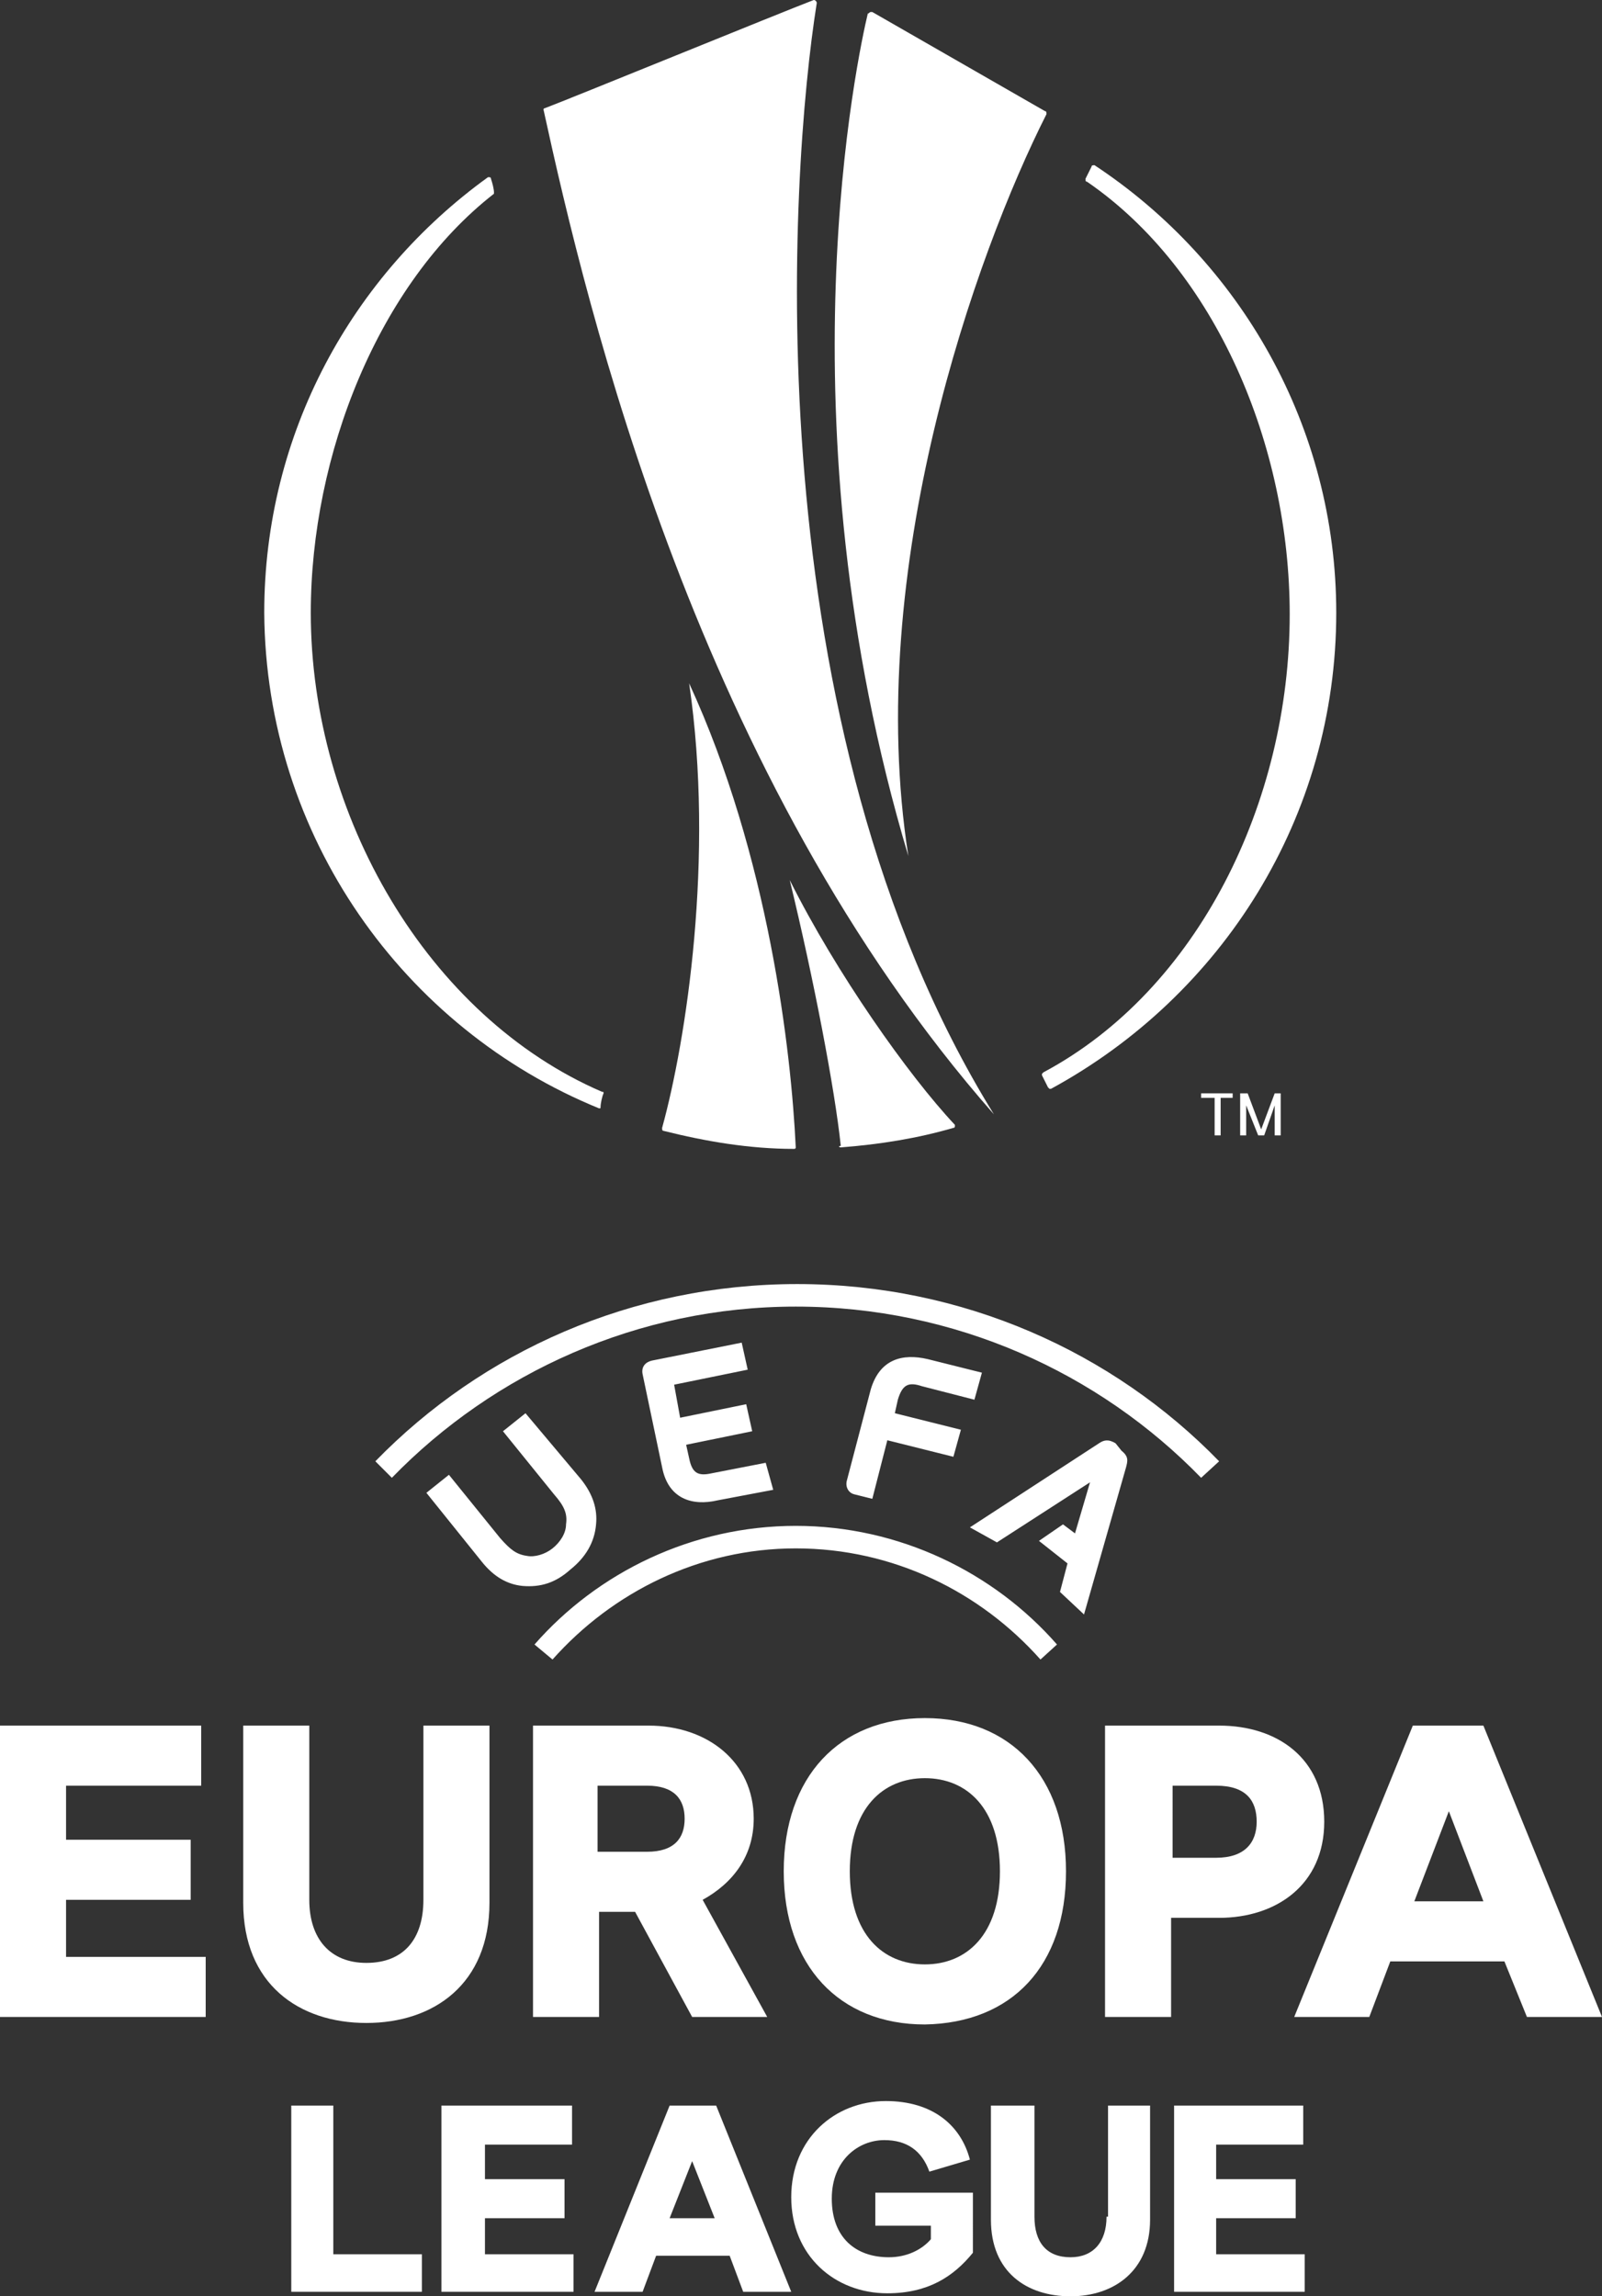
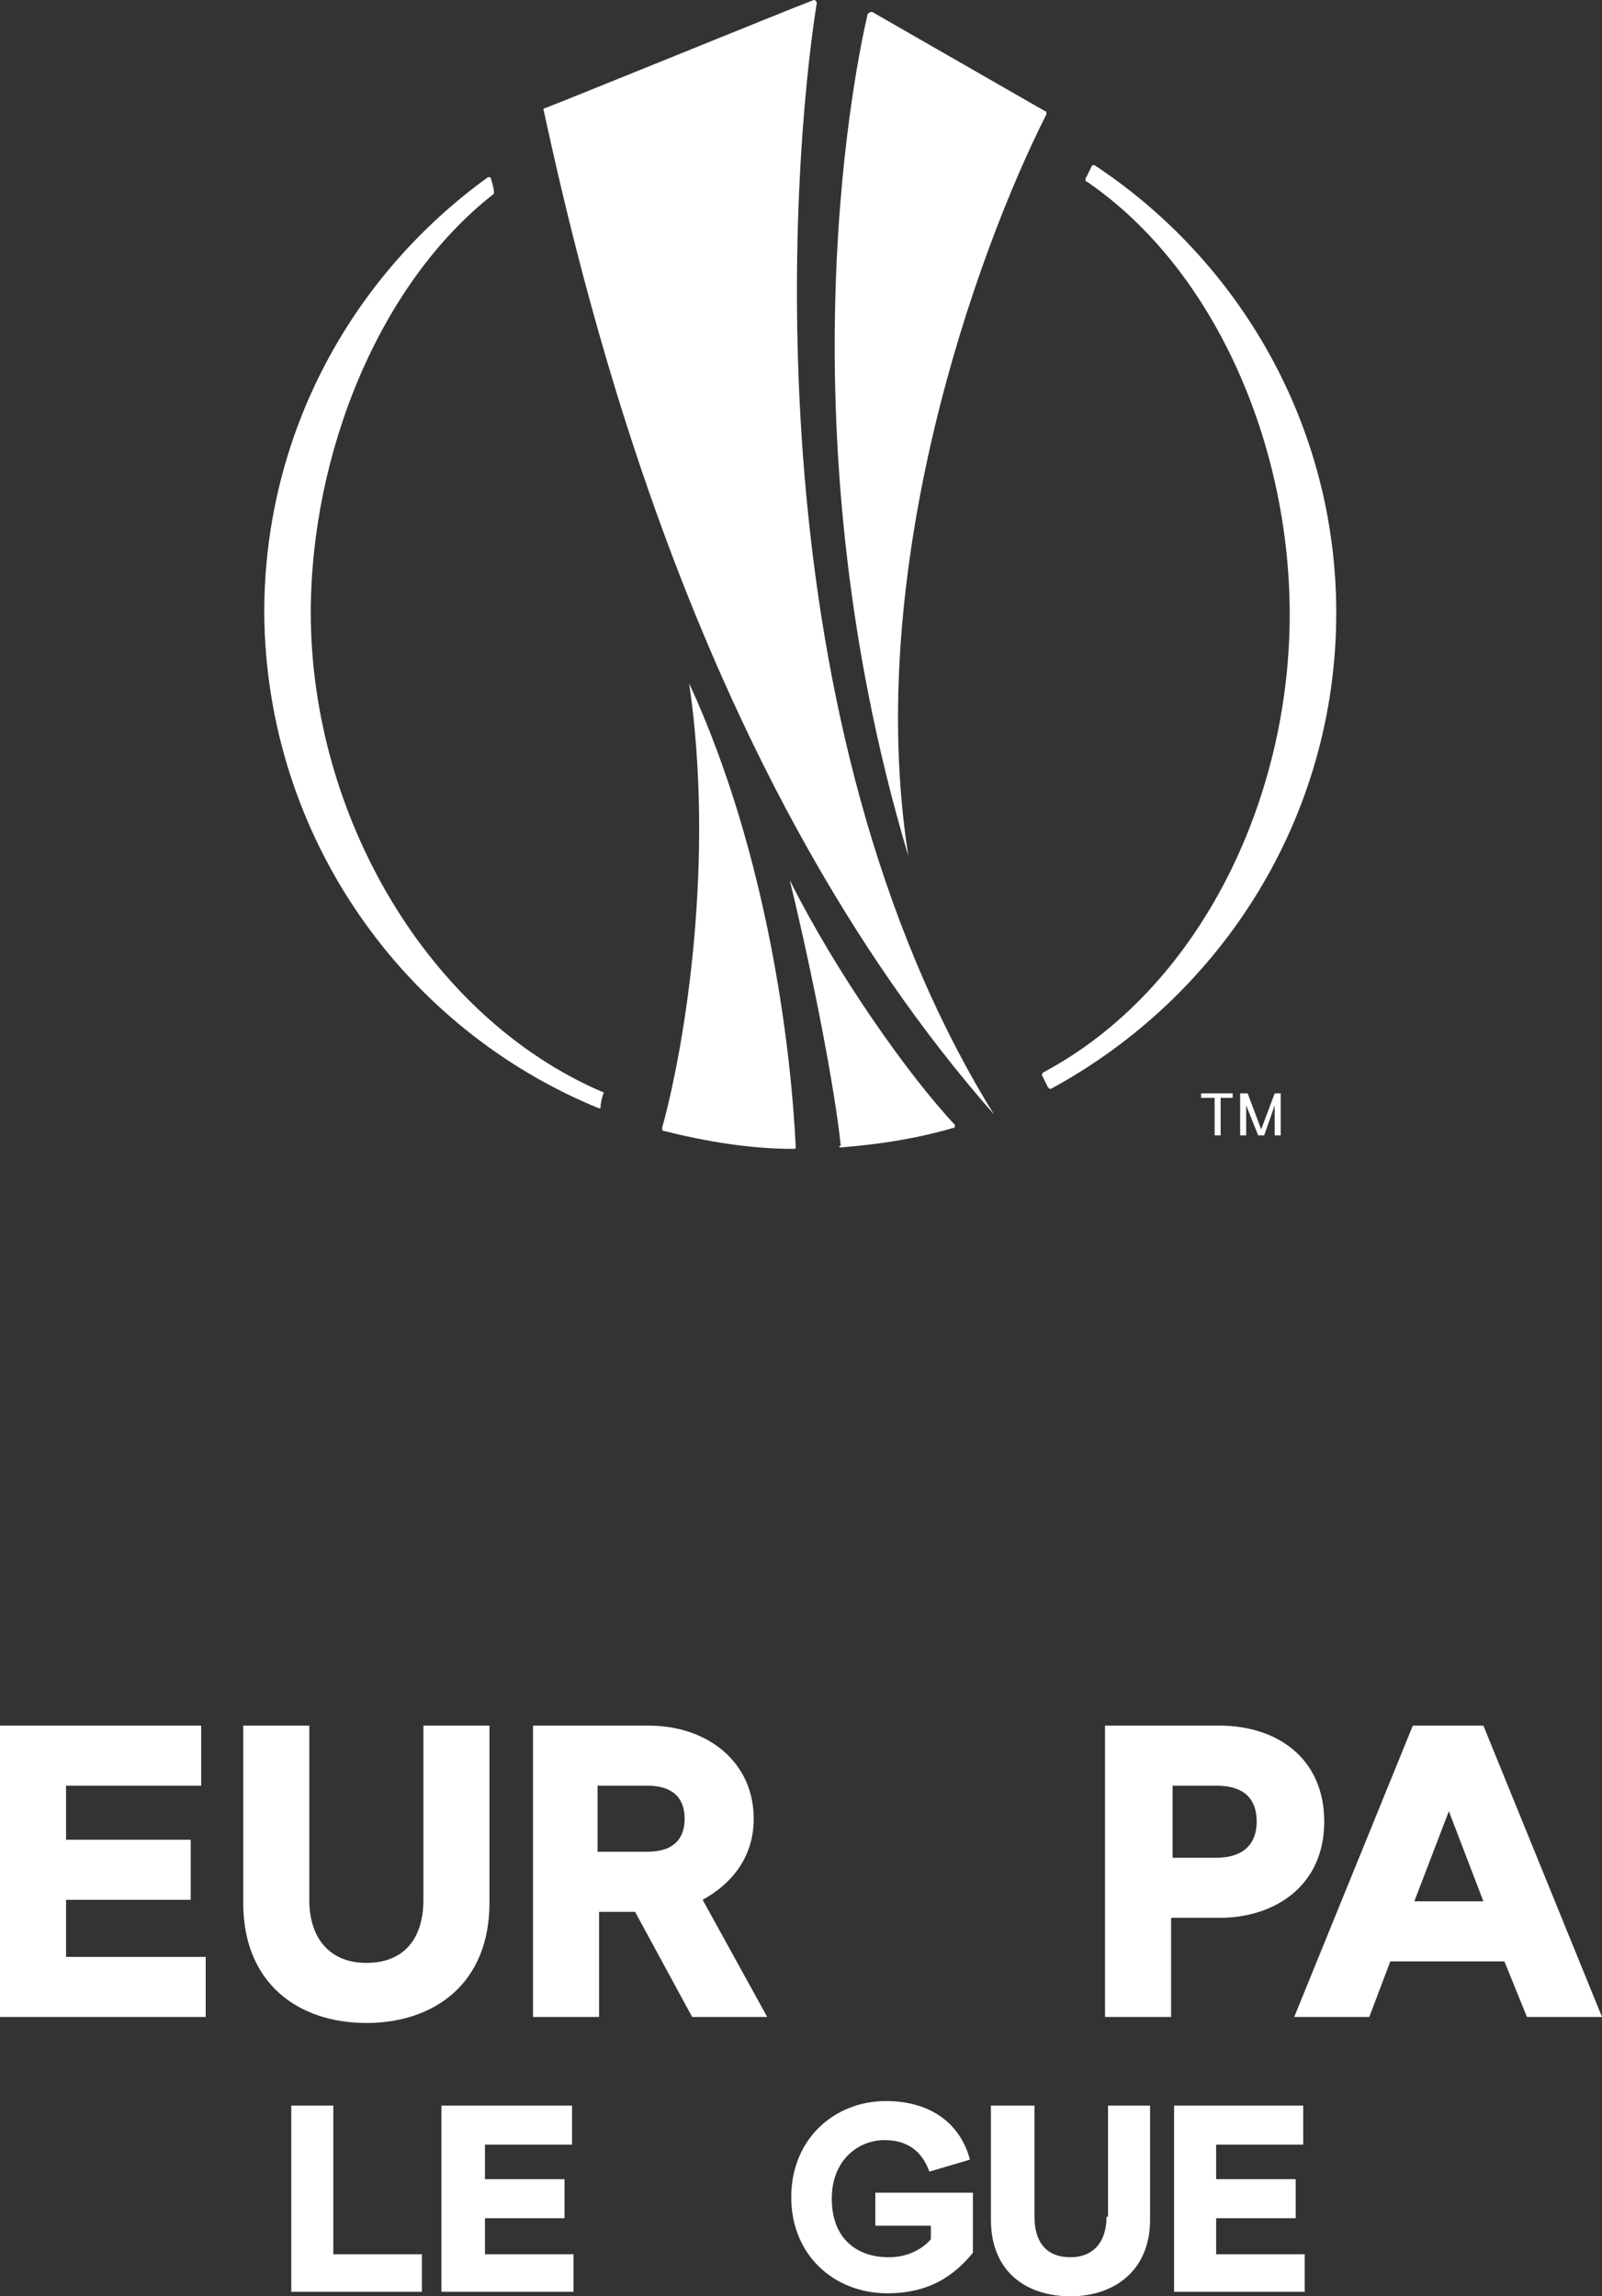
<svg xmlns="http://www.w3.org/2000/svg" version="1.1" id="Layer_1" x="0px" y="0px" viewBox="0 0 106.7 152.9" style="enable-background:new 0 0 106.7 152.9;" xml:space="preserve">
  <rect x="0" y="0" width="106.7" height="152.9" fill="#333333" stroke="none" />
  <style type="text/css">
	.st0{fill:#FFFFFF;}
</style>
  <g>
    <g>
-       <path class="st0" d="M59.1,95.9l4.4,1.1l0.5-1.8l-4.4-1.1l0.2-0.9c0.3-1,0.7-1.2,1.6-0.9l3.5,0.9l0.5-1.8l-3.6-0.9    c-1.7-0.4-3.2,0-3.8,2l-1.6,6.1c-0.1,0.4,0.1,0.8,0.5,0.9l1.2,0.3L59.1,95.9z M49.8,91.2l-0.4-1.8l-6,1.2    c-0.4,0.1-0.7,0.4-0.6,0.9l1.3,6.2c0.4,2.1,2,2.6,3.7,2.2l3.7-0.7L51,97.4l-3.6,0.7c-0.9,0.2-1.3,0-1.5-1l-0.2-0.9l4.4-0.9    l-0.4-1.8l-4.4,0.9l-0.4-2.2L49.8,91.2z M35.1,103.6c-0.7-0.1-1.1-0.4-1.8-1.2l-3.4-4.2l-1.5,1.2l3.7,4.6c0.8,1,1.7,1.5,2.7,1.6    c1.2,0.1,2.2-0.2,3.2-1.1c1-0.8,1.6-1.8,1.7-3c0.1-1-0.2-2-1-3L35,94.1l-1.5,1.2l3.4,4.2c0.7,0.8,0.9,1.3,0.8,2    c0,0.6-0.4,1.2-0.9,1.6C36.3,103.5,35.6,103.7,35.1,103.6 M74.7,96.6c0.5,0.4,0.4,0.7,0.3,1.1l-2.8,9.8l-1.6-1.5l0.5-1.9l-1.9-1.5    l1.6-1.1l0.8,0.6l1-3.4l-6.2,4l-1.8-1l8.6-5.6c0.3-0.2,0.6-0.3,1.1,0L74.7,96.6z M36.8,110.5l-1.2-1c4.2-4.8,10.5-7.9,17.4-7.9    c6.9,0,13.2,3.1,17.4,7.9l-1.1,1c-4-4.5-9.8-7.4-16.3-7.4C46.6,103.1,40.8,106,36.8,110.5 M26.1,98.4L25,97.3    c7.1-7.3,17.1-11.8,28.1-11.8c11,0,21,4.5,28.1,11.8L80,98.4c-6.8-7-16.4-11.4-27-11.4C42.5,87,32.9,91.4,26.1,98.4" />
      <g>
        <g>
          <path class="st0" d="M58.2,148.2h3.8v0.9c-0.6,0.7-1.6,1.2-2.8,1.2c-2.2,0-3.8-1.3-3.8-3.9c0-2.6,1.8-3.9,3.5-3.9      c1.5,0,2.5,0.7,3,2.1l2.7-0.8c-0.6-2.3-2.5-3.9-5.6-3.9c-3.4,0-6.3,2.5-6.3,6.4s2.9,6.4,6.4,6.4c2.7,0,4.4-1.1,5.7-2.7V146h-6.5      V148.2z" />
          <polygon class="st0" points="32.3,147.7 37.6,147.7 37.6,145.1 32.3,145.1 32.3,142.8 38.1,142.8 38.1,140.2 29.4,140.2       29.4,152.6 38.2,152.6 38.2,150.1 32.3,150.1     " />
          <polygon class="st0" points="22.2,140.2 19.4,140.2 19.4,152.6 28.1,152.6 28.1,150.1 22.2,150.1     " />
          <path class="st0" d="M73.7,147.6c0,1.7-0.9,2.7-2.4,2.7c-1.6,0-2.4-1-2.4-2.7v-7.4H66v7.6c0,3.5,2.4,5.1,5.3,5.1      c2.9,0,5.3-1.7,5.3-5.1v-7.6h-2.8V147.6z" />
          <polygon class="st0" points="81,150.1 81,147.7 86.3,147.7 86.3,145.1 81,145.1 81,142.8 86.8,142.8 86.8,140.2 78.2,140.2       78.2,152.6 86.9,152.6 86.9,150.1     " />
-           <path class="st0" d="M44.6,140.2l-5,12.4h3.2l0.9-2.4h4.9l0.9,2.4h3.2l-5-12.4H44.6z M44.6,147.7l1.5-3.8l1.5,3.8H44.6z" />
        </g>
        <g>
          <path class="st0" d="M96.5,120.6l2.3,6h-4.6L96.5,120.6z M101.7,134.3h5l-7.9-19.4h-4.7l-7.9,19.4h5l1.4-3.7h7.6L101.7,134.3z       M78.1,118.9H81c2,0,2.7,1,2.7,2.4c0,1.4-0.8,2.4-2.7,2.4h-2.9V118.9z M73.6,134.3h4.4v-6.6h3.2c3.8,0,7-2.2,7-6.4      c0-4.2-3.1-6.4-7-6.4h-7.6V134.3z M39.8,118.9h3.3c1.8,0,2.5,0.9,2.5,2.2c0,1.3-0.7,2.2-2.5,2.2h-3.3V118.9z M46.1,134.3h5      l-4.3-7.8c2-1.1,3.4-2.9,3.4-5.4c0-3.8-3.1-6.2-7-6.2h-7.7v19.4h4.4v-7h2.4L46.1,134.3z M16.2,126.7c0,5.4,3.7,8,8.2,8      c4.5,0,8.2-2.6,8.2-8v-11.8h-4.4v11.6c0,2.6-1.3,4.2-3.8,4.2c-2.4,0-3.8-1.6-3.8-4.2v-11.6h-4.4V126.7z M0,134.3h13.7v-4H4.4      v-3.8h8.3v-4H4.4v-3.6h9v-4H0V134.3z" />
-           <path class="st0" d="M66.6,124.6c0,4.2-2.2,6.2-5,6.2c-2.8,0-5-2-5-6.2c0-4.2,2.2-6.2,5-6.2C64.4,118.4,66.6,120.4,66.6,124.6       M71,124.6c0-6.3-3.7-10.2-9.4-10.2c-5.7,0-9.4,3.9-9.4,10.2c0,6.3,3.7,10.2,9.4,10.2C67.4,134.7,71,130.9,71,124.6" />
        </g>
      </g>
    </g>
    <g>
      <g>
        <path class="st0" d="M69.7,7.6L69.7,7.6C69.7,7.6,69.7,7.6,69.7,7.6c0-0.1,0-0.2-0.1-0.2l0,0L58.1,0.8l0,0c0,0,0,0-0.1,0     c-0.1,0-0.1,0.1-0.2,0.1h0c-0.6,2.5-6,27,2.7,56.1C57.5,37.9,65,16.9,69.7,7.6" />
        <path class="st0" d="M56,76.4L56,76.4c2.6-0.2,5.1-0.6,7.5-1.3v0c0.1,0,0.1-0.1,0.1-0.1c0,0,0,0,0-0.1l0,0     c-3.1-3.3-7.9-10.1-11-16.3c1.6,6.6,3,13.9,3.4,17.7C55.8,76.3,55.9,76.4,56,76.4" />
        <path class="st0" d="M66.2,74.2c-16.1-26-13.6-62.7-11.8-74h0c0,0,0,0,0,0c0-0.1-0.1-0.2-0.2-0.2c0,0,0,0,0,0l0,0     c-2.1,0.8-16.3,6.6-17.9,7.2c-0.1,0-0.1,0.1-0.1,0.1c0,0,0,0,0,0h0C39.1,20.6,46.5,51.8,66.2,74.2" />
        <path class="st0" d="M44.1,75.1L44.1,75.1C44.1,75.1,44.1,75.1,44.1,75.1c0,0.1,0,0.2,0.1,0.2c2.8,0.7,5.7,1.2,8.7,1.2     c0.1,0,0.1-0.1,0.1-0.1h0C52.7,70,51.2,57,45.9,45.5C47.6,57.1,45.7,69.3,44.1,75.1" />
        <path class="st0" d="M39.9,73.8c0.1,0,0.1,0,0.1-0.1l0,0c0-0.2,0.1-0.7,0.2-0.9l0,0c0,0,0,0,0,0c0-0.1,0-0.1-0.1-0.1l0,0     c-11.6-5-19.4-18.4-19.4-31.9c0-10.5,4.5-21.9,12.2-27.9v0c0,0,0-0.1,0-0.1c0,0,0,0,0,0l0,0c0-0.2-0.1-0.6-0.2-0.9h0     c0-0.1-0.1-0.1-0.1-0.1c0,0-0.1,0-0.1,0c-9,6.5-14.9,17-14.9,29C17.7,55.7,26.9,68.5,39.9,73.8C39.9,73.8,39.9,73.8,39.9,73.8" />
        <path class="st0" d="M72.9,11L72.9,11C72.9,11,72.9,11,72.9,11c-0.1,0-0.2,0-0.2,0.1l-0.4,0.8c0,0,0,0,0,0.1c0,0,0,0.1,0.1,0.1     l0,0c8.6,5.9,13.5,17.6,13.5,28.8c0,12.5-6.1,25-16.4,30.5l0,0c0,0-0.1,0.1-0.1,0.1c0,0,0,0,0,0.1h0l0.4,0.8h0     c0,0,0.1,0.1,0.1,0.1c0,0,0.1,0,0.1,0C81.4,66.3,89,54.4,89,40.8C89,28.4,82.6,17.4,72.9,11" />
      </g>
      <g>
        <polygon class="st0" points="80,73.1 80.9,73.1 80.9,75.6 81.3,75.6 81.3,73.1 82.1,73.1 82.1,72.8 80,72.8    " />
        <polygon class="st0" points="84.9,72.8 84,75.2 83.1,72.8 82.6,72.8 82.6,75.6 83,75.6 83,73.6 83.8,75.6 84.2,75.6 84.9,73.6      84.9,75.6 85.3,75.6 85.3,72.8    " />
      </g>
    </g>
  </g>
  <g>
</g>
  <g>
</g>
  <g>
</g>
  <g>
</g>
  <g>
</g>
  <g>
</g>
</svg>